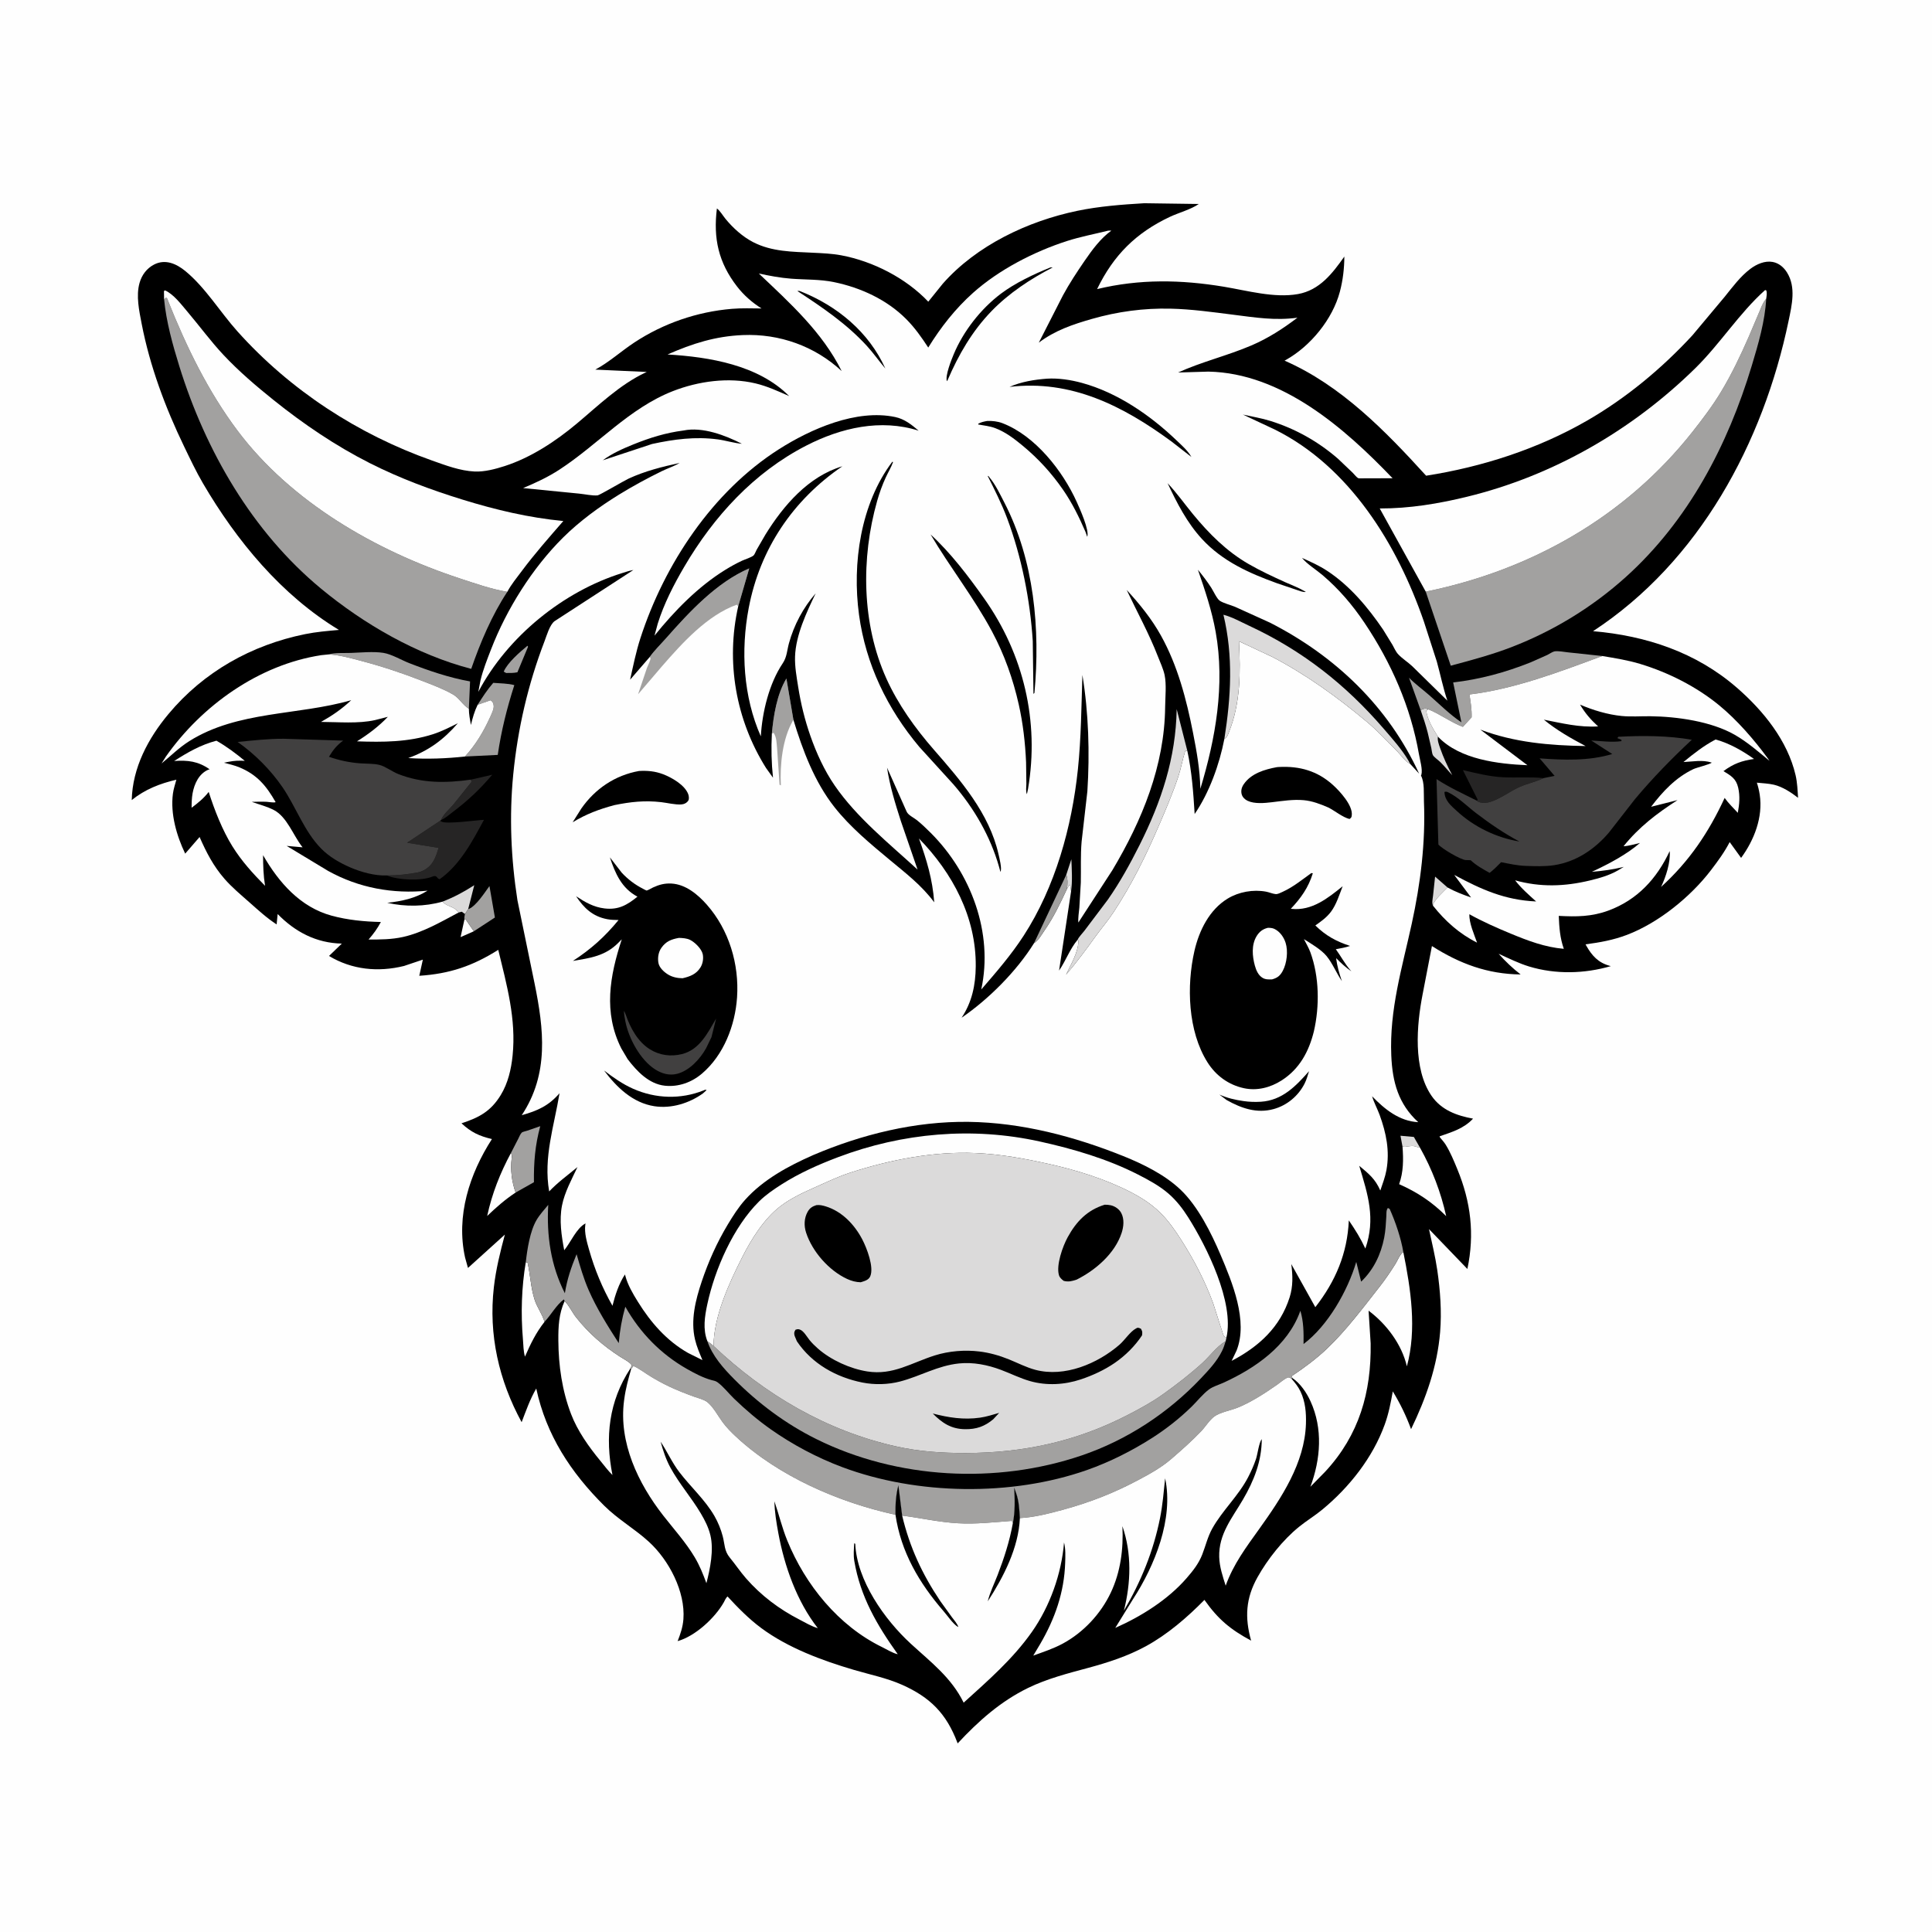
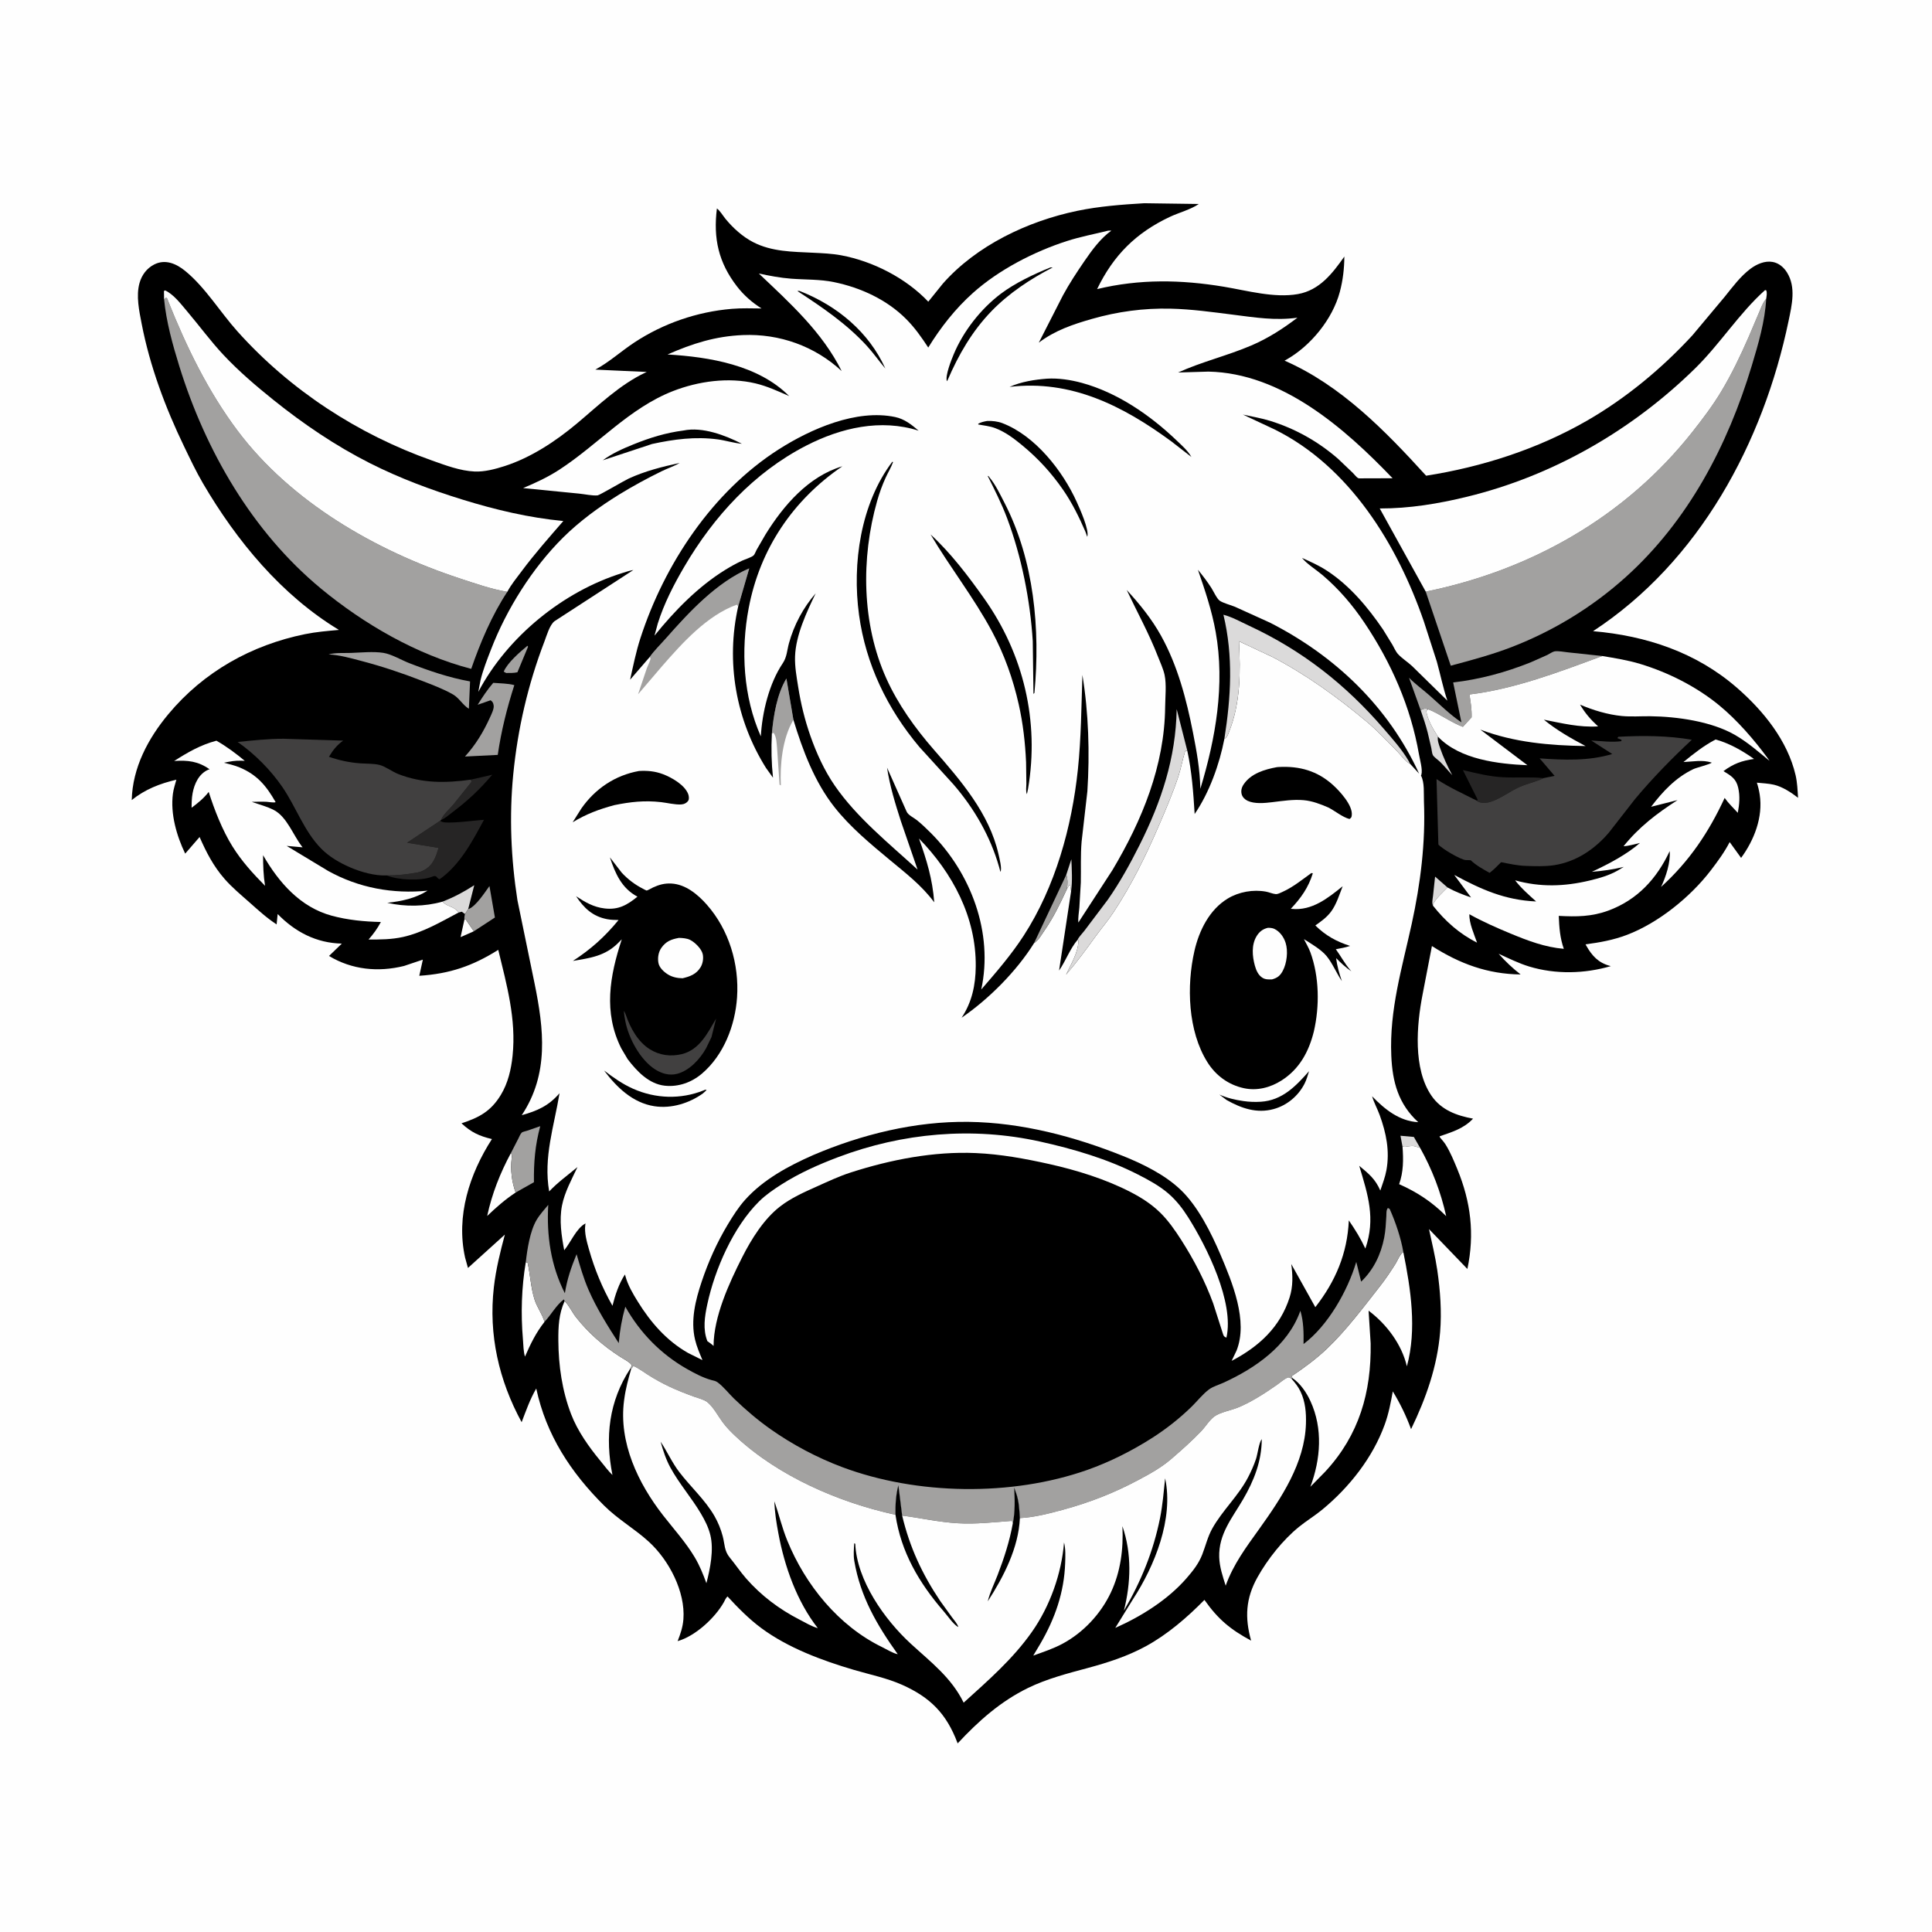
<svg xmlns="http://www.w3.org/2000/svg" version="1.1" style="display: block;" viewBox="0 0 2048 2048" width="1024" height="1024">
  <path transform="translate(0,0)" fill="rgb(254,254,254)" d="M -0 -0 L 2048 0 L 2048 2048 L -0 2048 L -0 -0 z" />
  <path transform="translate(0,0)" fill="rgb(0,0,0)" d="M 1212.92 215.429 L 1270.77 216.236 C 1262.45 222.044 1249.58 225.43 1240.28 229.799 C 1204.22 246.732 1180.35 270.535 1162.97 306.458 C 1207.99 295.591 1251.92 296.404 1297.43 303.956 C 1322.23 308.071 1350.82 316.192 1375.84 311.734 C 1398.78 307.648 1412.44 289.893 1425.06 271.951 C 1424.99 284.662 1423.54 297.108 1420.27 309.396 C 1412.58 338.337 1389.32 366.82 1363.23 381.455 L 1361.7 382.305 C 1421.42 408.357 1468.65 456.899 1511.74 504.273 C 1571.12 494.985 1629.97 476.025 1682.19 445.98 C 1723.68 422.105 1761.63 390.601 1794.03 355.452 L 1828.27 314.56 C 1836.57 304.246 1844.85 292.973 1855.5 284.968 C 1862.03 280.061 1870.75 276.145 1879.09 277.677 C 1885.65 278.883 1890.8 283.251 1894.28 288.818 C 1904.04 304.432 1899.47 323.331 1895.97 340.145 C 1869.05 469.49 1801.24 595.379 1688.71 669.075 C 1744.89 673.885 1797.93 691.43 1841.15 728.988 C 1869.1 753.275 1894.84 784.974 1903.39 821.69 C 1905.21 829.493 1905.49 837.719 1906.02 845.696 C 1898.78 840.086 1889.42 833.914 1880.38 831.836 C 1874.62 830.512 1868.23 830.264 1862.35 829.659 C 1863.71 833.789 1864.69 837.965 1865.36 842.263 C 1869.05 866.073 1859.51 890.507 1845.64 909.4 L 1833.53 892.642 C 1828.07 903.238 1820.86 913.045 1813.63 922.5 C 1792.03 950.751 1757.92 978.386 1724.6 991.016 C 1710.11 996.506 1696.02 999.028 1680.74 1001.04 L 1681.71 1002.8 C 1687.63 1013.21 1694.36 1020.51 1706.23 1023.77 L 1707.56 1024.12 C 1679.63 1032.29 1648.91 1033.03 1620.97 1024.54 C 1609.92 1021.19 1599.12 1015.79 1588.6 1011.03 C 1595.82 1019.18 1603.32 1026.29 1611.93 1032.97 C 1576.86 1032.58 1547.37 1021.6 1517.9 1002.85 L 1508.01 1054.12 C 1501.69 1086.5 1497.69 1132.82 1517.44 1161.55 C 1527.85 1176.71 1544.15 1182.62 1561.5 1185.81 C 1551.55 1196.44 1539.29 1199.9 1525.98 1204.59 C 1526.58 1206.11 1526.18 1205.41 1527.42 1206.89 C 1529.21 1209.02 1531.04 1211.09 1532.52 1213.47 C 1537.44 1221.4 1541.25 1230.68 1544.8 1239.3 C 1559.2 1274.2 1563.26 1308.19 1555.49 1345.16 L 1514.78 1302.88 C 1517.87 1317.37 1521.44 1331.82 1523.59 1346.5 C 1526.71 1367.84 1528.37 1390.43 1526.6 1411.97 C 1523.61 1448.42 1511.62 1482.27 1495.79 1514.97 C 1490.53 1500.64 1484.32 1487.98 1476.43 1474.92 C 1474.27 1486.88 1472.04 1498.54 1467.89 1510.01 C 1455.14 1545.26 1430.26 1576.68 1401.51 1600.37 C 1393.63 1606.86 1384.87 1612.13 1376.96 1618.55 C 1359.88 1632.4 1343.75 1652.75 1333.04 1671.87 C 1320.5 1694.26 1319.36 1714.67 1326.24 1739.15 C 1304.21 1727.27 1291.26 1716.53 1276.75 1695.96 C 1258.35 1714.64 1237.61 1732.59 1214.48 1745.17 C 1195.25 1755.63 1174.43 1762.38 1153.37 1768.06 C 1132.02 1773.82 1109.78 1779.52 1089.81 1789.28 C 1060.42 1803.64 1037.23 1824.38 1015.14 1848.08 L 1014.86 1847.31 C 1003.24 1816.56 986.208 1799.35 956.348 1786 C 940.048 1778.74 922.267 1775.18 905.219 1770.16 C 871.369 1760.18 835.359 1746.88 806.851 1725.74 C 793.874 1716.11 782.109 1704.17 771.191 1692.29 C 769.361 1693.88 768.407 1696.5 767.215 1698.6 C 757.853 1715.1 737.069 1734.39 718.314 1739.66 C 721.33 1732.06 723.814 1724.68 724.435 1716.47 C 726.649 1687.18 709.124 1653.86 687.982 1634.48 C 672.93 1620.68 655.2 1610.71 640.487 1596.1 C 605.072 1560.94 578.97 1521.1 568.447 1471.89 C 561.773 1483.37 557.699 1495.25 552.952 1507.57 C 528.797 1463.22 517.763 1414.81 523.515 1364.52 C 525.68 1345.58 530.252 1327.08 535.176 1308.71 L 496.068 1344.08 L 492.995 1333.01 C 483.262 1288.85 497.671 1244.48 521.464 1207.44 C 508.054 1204.29 499.336 1200.21 489.211 1190.76 C 507.802 1184.69 520.297 1178.06 530.83 1160.77 C 538.523 1148.14 541.873 1133.54 543.37 1119 C 547.357 1080.28 537.173 1044.04 528.177 1006.87 C 501.016 1024 476.72 1032.27 444.455 1034.37 L 448.247 1017.25 L 428.294 1023.96 C 400.889 1030.71 373.084 1028.03 348.766 1013.36 L 362.349 1000.26 C 335.289 999.657 312.941 987.946 294.327 968.927 L 293.226 979.909 C 282.848 973.171 273.8 964.867 264.568 956.681 C 255.406 948.557 245.953 940.77 237.899 931.5 C 226.158 917.987 218.688 903.5 211.569 887.258 L 196.311 904.891 C 187.202 885.917 180.474 862.655 183.303 841.345 C 183.96 836.395 185.64 831.299 186.972 826.481 C 169.573 830.619 153.688 836.741 139.651 848.098 C 140.478 813.808 156.961 782.841 178.501 756.988 C 215.828 712.188 266.494 683.767 323.435 672.207 C 335.25 669.809 347.293 668.815 359.284 667.743 C 298.325 630.883 250.893 573.428 215.201 512.443 C 207.752 499.715 201.502 486.396 195.092 473.131 C 175.235 432.04 158.832 388.022 150.161 343.162 C 147.52 329.5 144.065 313.662 147.902 300 C 150.271 291.564 155.505 284.449 163.381 280.402 C 175.19 274.334 186.941 279.516 196.457 287.316 C 217.727 304.751 233.301 330.746 251.703 351.28 C 307.513 413.558 379.27 460.328 457.97 488.177 C 472.491 493.315 487.677 499.122 503.202 499.832 C 513.478 500.302 525.2 497.217 534.969 494.058 C 562.838 485.048 589.048 467.757 611.423 449.033 C 634.119 430.04 657.15 407.564 684.211 394.93 L 685.595 394.292 L 631.033 391.809 C 645.701 383.985 658.378 372.334 672.285 363.153 C 703.171 342.762 738.882 330.501 775.77 327.382 C 786.188 326.501 796.856 326.901 807.307 326.987 C 797.41 320.842 788.44 312.93 781.312 303.713 C 761.618 278.244 755.99 252.741 759.95 220.964 C 763.334 223.485 766.339 228.668 769.118 232.063 C 776.975 241.662 787.197 250.921 798.301 256.649 C 818.286 266.958 840.116 266.827 861.994 267.921 C 871.901 268.417 881.921 268.804 891.689 270.634 C 925.495 276.967 960.322 294.807 984.017 319.806 L 999.443 300.676 C 1035.25 260.063 1089.63 234.383 1141.93 223.5 C 1165.24 218.65 1189.2 216.859 1212.92 215.429 z" />
  <path transform="translate(0,0)" fill="rgb(254,254,254)" d="M 492.278 974.914 L 493.553 974.5 L 502.291 987.191 L 488.225 993.385 L 492.278 974.914 z" />
  <path transform="translate(0,0)" fill="rgb(219,218,218)" d="M 1486.73 1215.57 L 1484.56 1203.93 L 1498.73 1205.19 L 1505.35 1216.75 L 1501.35 1215.63 C 1498.72 1214.73 1497.4 1214.66 1494.65 1214.99 L 1491.5 1215.32 C 1488.91 1214.9 1489.34 1214.8 1486.73 1215.57 z" />
  <path transform="translate(0,0)" fill="rgb(219,218,218)" d="M 1518.96 959.977 C 1517.69 956.843 1518.68 952.924 1519.07 949.581 L 1521.26 929.246 L 1534.43 940.759 C 1530.61 944.806 1519.48 954.439 1518.96 959.977 z" />
  <path transform="translate(0,0)" fill="rgb(162,161,160)" d="M 559.149 684.5 L 559.736 685.625 L 548.472 712.647 C 544.485 713.524 540.554 713.409 536.5 713.398 L 533.972 711.967 C 537.954 702.419 551.118 691.191 559.149 684.5 z" />
  <path transform="translate(0,0)" fill="rgb(219,218,218)" d="M 469.022 955.791 C 481.383 951.003 491.61 945.506 502.739 938.341 L 496.302 963.677 L 493.154 968.549 L 492.872 968.694 C 491.829 968.373 492.494 968.634 490.941 967.49 L 489.55 966.453 L 486.114 967.308 L 485.35 966.413 C 480.917 960.51 474.024 961.274 469.022 955.791 z" />
  <path transform="translate(0,0)" fill="rgb(219,218,218)" d="M 1506.02 752.932 C 1506.63 752.495 1507.09 752.116 1507.83 751.843 C 1510.59 750.825 1511.39 750.878 1513.97 751.869 L 1511.85 753.529 C 1513.22 762.968 1519.09 772.819 1524.26 780.813 C 1523.57 784.797 1525.2 788.975 1526.49 792.727 C 1530.01 802.889 1534.4 812.282 1539.45 821.761 C 1535.18 817.13 1531.21 812.158 1526.71 807.749 C 1524.76 805.835 1520.14 802.633 1518.89 800.428 C 1517.99 798.839 1517.67 794.86 1517.25 792.981 L 1513.39 776.439 C 1511.37 768.464 1508.7 760.703 1506.02 752.932 z" />
  <path transform="translate(0,0)" fill="rgb(38,37,37)" d="M 499.223 826.434 L 521.806 821.254 C 508.675 836.739 496.111 848.582 479.914 860.778 C 475.915 863.789 472.208 867.311 467.54 869.231 C 470.043 863.101 476.384 857.777 480.709 852.715 L 499.8 828.853 L 499.223 826.434 z" />
  <path transform="translate(0,0)" fill="rgb(254,254,254)" d="M 541.629 1222.19 C 542.789 1224.39 542.65 1225.48 542.382 1227.83 C 540.955 1240.3 542.45 1252.35 546.56 1264.16 C 535.378 1271.56 526.113 1279.75 516.431 1288.96 C 521.565 1265.23 530.146 1243.56 541.629 1222.19 z" />
  <path transform="translate(0,0)" fill="rgb(162,161,160)" d="M 496.302 963.677 L 497.35 963.343 C 505.043 959.851 513.745 946.25 518.839 939.264 L 524.622 972.616 L 502.291 987.191 L 493.553 974.5 L 492.278 974.914 C 492.075 972.717 492.498 970.849 492.872 968.694 L 493.154 968.549 L 496.302 963.677 z" />
  <path transform="translate(0,0)" fill="rgb(254,254,254)" d="M 557.355 1337.95 L 559.292 1338.52 C 562.263 1351.68 562.568 1364.84 566.745 1377.82 C 569.39 1386.05 574.929 1393.1 577.205 1401.21 C 568.044 1412.86 562.371 1424.64 556.49 1438.09 C 554.78 1432.48 554.825 1425.56 554.322 1419.64 C 552.017 1392.53 552.835 1364.78 557.355 1337.95 z" />
  <path transform="translate(0,0)" fill="rgb(38,37,37)" d="M 1565.67 848.81 L 1566.34 847.565 L 1550.75 816.334 C 1564.79 819.618 1578.8 823.176 1593.27 823.92 C 1607.44 824.649 1622.19 823.367 1636.18 824.833 C 1628.14 828.89 1619.09 830.505 1610.86 834.189 C 1600.28 838.929 1590.37 846.849 1579.34 850.177 C 1576.12 851.149 1571.98 851.43 1568.73 850.457 C 1567.56 850.106 1566.46 849.774 1565.67 848.81 z" />
  <path transform="translate(0,0)" fill="rgb(162,161,160)" d="M 541.629 1222.19 L 549.396 1207.1 C 550.314 1205.26 551.697 1201.79 553.212 1200.47 C 554.028 1199.76 557.671 1198.98 558.803 1198.6 L 572.693 1193.79 C 567.198 1214.01 565.724 1232.35 565.993 1253.2 L 546.56 1264.16 C 542.45 1252.35 540.955 1240.3 542.382 1227.83 C 542.65 1225.48 542.789 1224.39 541.629 1222.19 z" />
  <path transform="translate(0,0)" fill="rgb(254,254,254)" d="M 1486.73 1215.57 C 1489.34 1214.8 1488.91 1214.9 1491.5 1215.32 L 1494.65 1214.99 C 1497.4 1214.66 1498.72 1214.73 1501.35 1215.63 L 1505.35 1216.75 C 1518.11 1239.55 1527.35 1263.64 1533.02 1289.17 C 1518.07 1274.18 1502.43 1263.82 1483.14 1255.27 C 1487.77 1242.28 1487.75 1229.17 1486.73 1215.57 z" />
  <path transform="translate(0,0)" fill="rgb(162,161,160)" d="M 506.317 747.094 C 511.445 739.007 516.552 731.069 522.87 723.847 C 530.006 724.447 538.355 724.363 545.207 726.267 C 537.357 750.756 531.344 774.74 527.631 800.22 L 492.876 801.953 C 504.189 789.589 512.609 775.569 519.5 760.305 C 520.957 757.076 523.783 751.506 523.319 748 C 522.951 745.229 522.26 743.765 520 742.304 L 506.317 747.094 z" />
  <path transform="translate(0,0)" fill="rgb(162,161,160)" d="M 348.279 693.716 C 355.38 691.692 364.615 692.38 372.013 692.124 C 382.699 691.754 395.691 690.418 406.249 692.041 C 415.054 693.395 425.438 699.69 433.843 702.957 C 454.543 711.004 476.364 718.456 498.29 722.322 L 497.02 751.328 C 490.44 747.291 486.804 739.964 480.232 736.173 C 470.068 730.31 458.067 725.883 447.137 721.621 C 426.208 713.461 404.838 706.348 383.11 700.642 C 371.558 697.608 360.083 694.302 348.279 693.716 z" />
  <path transform="translate(0,0)" fill="rgb(38,37,37)" d="M 466.576 870.041 L 468.005 870.911 C 473.485 873.935 504.668 869.42 513.021 869.053 C 500.928 891.543 487.428 917.079 466 932.033 C 462.591 931.003 463.465 927.7 459.138 928.92 L 458.169 929.34 C 445.834 934.073 422.08 933.023 410.014 928.009 C 421.132 928.015 432.149 926.891 443.065 924.767 C 445.323 924.308 447.135 923.641 449.186 922.563 C 459.028 917.385 461.926 908.819 464.904 898.798 L 431.568 893.307 L 466.576 870.041 z" />
  <path transform="translate(0,0)" fill="rgb(162,161,160)" d="M 1506.02 752.932 L 1493.63 718.439 C 1500.22 725.164 1507.96 730.696 1515.02 736.908 C 1526.31 746.847 1536.65 757.19 1549.15 765.721 L 1540.42 723.431 C 1569.04 720.082 1595.66 712.83 1622.43 702.168 L 1640.19 694.279 C 1642.19 693.295 1645.67 690.904 1647.76 690.496 C 1651.57 689.754 1658.23 691.159 1662.27 691.534 L 1698.5 695.399 C 1653.35 712.091 1605.67 730.414 1557.68 736.169 C 1559 744.3 1560.21 752.104 1559.99 760.376 L 1550.72 770.513 C 1537.78 765.573 1526.59 756.942 1513.97 751.869 C 1511.39 750.878 1510.59 750.825 1507.83 751.843 C 1507.09 752.116 1506.63 752.495 1506.02 752.932 z" />
  <path transform="translate(0,0)" fill="rgb(254,254,254)" d="M 598.511 1379.16 C 603.375 1383.96 606.485 1391.1 610.813 1396.57 C 623.912 1413.12 639.44 1426.65 657.127 1438.06 C 659.638 1439.68 669.744 1445.09 669.792 1447.71 C 669.294 1448.57 668.362 1449.83 668.13 1450.77 C 645.404 1485.58 641.204 1523.37 649.237 1563.58 C 644.532 1559.04 640.458 1553.45 636.292 1548.4 C 624.156 1533.69 612.238 1516.9 605.367 1498.99 C 595.844 1474.16 592.029 1447.49 591.872 1420.96 C 591.784 1405.96 592.334 1393.05 598.511 1379.16 z" />
  <path transform="translate(0,0)" fill="rgb(254,254,254)" d="M 1369.86 1460.71 L 1369.51 1458.54 C 1382.35 1450 1395.43 1440.31 1406.62 1429.66 C 1427.03 1410.27 1445.29 1385.78 1462.69 1363.59 C 1468.67 1355.96 1474.14 1347.86 1479.3 1339.65 C 1481.29 1336.48 1484.44 1328.6 1487.6 1327.29 C 1495.47 1366.42 1502.07 1409.19 1491.35 1448.37 C 1485.95 1425.1 1469.76 1403.55 1450.76 1389.39 L 1452.95 1424.05 C 1453.74 1475.92 1440.73 1521.15 1404.94 1559.85 L 1389.06 1576.04 C 1399.97 1546.81 1402.48 1514.36 1389.19 1485.39 C 1384.96 1476.16 1378.42 1466.4 1369.86 1460.71 z" />
-   <path transform="translate(0,0)" fill="rgb(162,161,160)" d="M 749.822 1421.64 C 752.092 1423.27 754.409 1424.82 756.416 1426.78 C 810.994 1478.43 876.136 1516.78 949.882 1533.24 C 974.514 1538.74 998.636 1540.3 1023.8 1540.25 C 1084.9 1540.13 1140.95 1528.06 1195.41 1499.93 C 1208.33 1493.26 1220.98 1486.41 1232.83 1477.96 C 1247.04 1467.82 1261.33 1456.77 1274.27 1445.06 C 1282.2 1437.88 1289.4 1427.74 1298.46 1422.2 L 1299.26 1421.74 C 1298.2 1425.3 1297.07 1428.73 1295.42 1432.07 C 1289.92 1443.23 1281.42 1452.21 1272.95 1461.17 C 1238.2 1497.89 1194.57 1526.52 1146.63 1542.83 C 1056.1 1573.61 950.941 1567.99 865.247 1525.43 C 832.938 1509.39 803.683 1487.58 778.309 1462 C 766.81 1450.41 755.113 1437.31 749.822 1421.64 z" />
  <path transform="translate(0,0)" fill="rgb(254,254,254)" d="M 749.822 1421.64 C 744.895 1409.05 747.012 1395.49 749.759 1382.67 C 757.732 1345.47 777.316 1300.6 804.724 1273.5 C 811.743 1266.56 820.102 1260.88 828.392 1255.58 C 847.07 1243.63 867.802 1234.42 888.5 1226.61 C 956.741 1200.83 1030.8 1194.27 1102.21 1210.04 C 1137.81 1217.9 1174.03 1228.53 1206.54 1245.16 C 1217.62 1250.83 1229.26 1257.1 1238.7 1265.32 C 1247.07 1272.61 1253.64 1281.11 1259.55 1290.46 C 1279.05 1321.33 1308.61 1380.5 1300.06 1417.98 C 1297.69 1416.78 1297.39 1416.85 1296.49 1414.25 L 1286.04 1381.65 C 1277.35 1358.02 1265.86 1335.85 1252.34 1314.68 C 1245.83 1304.5 1238.51 1293.89 1229.85 1285.43 C 1220.58 1276.37 1209.97 1269.57 1198.52 1263.65 C 1171.97 1249.93 1141.15 1240.37 1112 1233.88 C 1086.34 1228.17 1060.63 1223.45 1034.31 1222.3 C 989.852 1220.34 944.054 1229.27 901.84 1242.87 C 889.295 1246.91 877.707 1252.43 865.713 1257.8 C 852.416 1263.74 838.677 1269.86 827.07 1278.8 C 809.753 1292.14 796.436 1313.59 786.705 1332.84 C 772.831 1360.29 756.538 1395.73 756.416 1426.78 C 754.409 1424.82 752.092 1423.27 749.822 1421.64 z" />
  <path transform="translate(0,0)" fill="rgb(254,254,254)" d="M 486.114 967.308 C 467.506 977.214 447.991 988.594 427.237 993.222 C 415.167 995.913 402.964 995.977 390.674 995.943 C 395.946 989.987 399.961 984.367 403.75 977.365 C 386.304 976.959 368.651 975.289 351.76 970.723 C 318.38 961.7 295.525 935.484 278.862 906.536 C 278.898 917.539 279.206 928.106 280.971 938.995 C 267.95 925.825 256.164 912.881 246.311 897.068 C 235.79 880.182 227.277 858.521 221.234 839.465 C 216.181 846.083 209.746 851.286 203.121 856.239 C 203.109 851.194 203.235 845.922 204.151 840.942 C 205.984 830.978 210.743 820.301 220.763 815.912 L 222.222 815.5 C 210.011 806.895 199.086 805.698 184.596 806.688 C 199.227 797.376 212.509 789.668 229.417 785.171 C 239.965 791.148 250.185 798.786 259.486 806.508 L 256 806.379 C 249.427 806.12 243.86 807.145 237.464 808.516 C 242.93 810.021 248.737 811.313 253.958 813.495 C 272.609 821.287 282.403 833.153 292.195 850.313 C 290.237 851.145 285.012 850.062 282.687 849.941 C 277.432 849.666 272.105 849.887 266.845 849.997 C 274.812 852.894 282.981 854.795 290.549 858.798 C 304.073 865.951 310.811 885.261 319.897 897.078 L 320.764 898.192 L 303.88 896.69 L 347.917 923.267 C 380.38 941.262 416.531 947.822 453.26 944.146 C 439.909 952.389 425.833 955.335 410.505 957.013 C 429.584 961.343 450.231 961.108 469.022 955.791 C 474.024 961.274 480.917 960.51 485.35 966.413 L 486.114 967.308 z" />
-   <path transform="translate(0,0)" fill="rgb(254,254,254)" d="M 348.279 693.716 C 360.083 694.302 371.558 697.608 383.11 700.642 C 404.838 706.348 426.208 713.461 447.137 721.621 C 458.067 725.883 470.068 730.31 480.232 736.173 C 486.804 739.964 490.44 747.291 497.02 751.328 C 497.058 757.143 498.198 762.811 499.159 768.531 C 501.133 760.704 502.776 754.386 506.317 747.094 L 520 742.304 C 522.26 743.765 522.951 745.229 523.319 748 C 523.783 751.506 520.957 757.076 519.5 760.305 C 512.609 775.569 504.189 789.589 492.876 801.953 C 472.75 804.085 452.941 804.88 432.734 803.583 C 454.406 795.793 470.266 784.068 485.327 766.672 C 476.743 770.953 468.192 775.336 459.035 778.281 C 432.657 786.764 405.814 786.825 378.43 785.845 C 390.296 778.451 401.5 770.019 411.131 759.865 L 397.5 763.336 C 379.776 767.336 358.559 765.326 340.307 765.261 C 352.282 758.51 362.244 751.692 372.328 742.222 C 315.998 758.538 252.044 753.306 200.691 785.615 C 189.81 792.461 181.148 801.221 171.264 809.288 L 175.847 802 C 213.902 747.904 274.355 704.647 340.5 694.51 L 348.279 693.716 z" />
  <path transform="translate(0,0)" fill="rgb(254,254,254)" d="M 1698.5 695.399 C 1711.89 697.65 1725.48 699.79 1738.49 703.73 C 1768.45 712.801 1798.28 727.83 1822.5 747.74 C 1841.43 763.306 1859.4 784.036 1873.87 803.784 L 1875.74 806.521 C 1863.83 796.716 1852.14 786.473 1838.69 778.807 C 1813.87 764.666 1777.76 759.6 1749.5 759.244 C 1739.49 759.118 1729.07 759.957 1719.12 758.988 C 1704.31 757.544 1688.56 752.801 1674.92 746.917 C 1680.38 756.148 1686.17 762.798 1694.05 770.02 C 1674.21 771.259 1655.79 766.668 1636.55 762.878 C 1650.03 773.967 1665.38 782.726 1680.8 790.858 C 1642.52 790.205 1605.42 787.097 1569.22 773.425 L 1619.15 811.16 C 1587.97 809.837 1547.84 805.086 1524.87 781.487 L 1524.26 780.813 C 1519.09 772.819 1513.22 762.968 1511.85 753.529 L 1513.97 751.869 C 1526.59 756.942 1537.78 765.573 1550.72 770.513 L 1559.99 760.376 C 1560.21 752.104 1559 744.3 1557.68 736.169 C 1605.67 730.414 1653.35 712.091 1698.5 695.399 z" />
  <path transform="translate(0,0)" fill="rgb(254,254,254)" d="M 1534.43 940.759 C 1542.54 945.247 1550.67 948.312 1559.39 951.366 L 1541.54 927.437 C 1570.42 942.968 1595.23 954.118 1628.35 955.588 C 1620.5 948.475 1612.56 941.626 1606.09 933.186 C 1632.73 940.614 1658.35 939.804 1685.17 933.372 C 1695.47 930.903 1705.67 928.014 1714.92 922.758 L 1721.24 918.94 C 1709.74 921.71 1699.17 923.218 1687.4 924.169 L 1688.53 923.648 C 1705.53 915.692 1724.29 905.82 1738.46 893.561 C 1732.97 894.763 1726.58 896.812 1721.02 897.044 C 1737.57 876.539 1756.25 862.34 1778.26 848.139 L 1750.23 855.22 C 1762.54 838.987 1776.32 824.226 1795.04 815.294 C 1798.53 813.628 1813.01 810.18 1814.5 808.388 C 1804.69 805.177 1794.54 807.344 1784.53 807.799 C 1795.25 798.96 1806.23 790.341 1818.59 783.894 C 1833.46 787.989 1846.86 795.711 1859.36 804.539 C 1846.34 806.375 1837.6 809.56 1826.94 817.422 C 1834.85 822.26 1840.34 825.318 1842.54 834.936 C 1844.66 844.172 1843.81 852.459 1842.15 861.629 C 1837.57 856.56 1832.09 851.409 1828.2 845.829 C 1811.33 882.323 1790.71 913.034 1760.78 940.207 C 1765.87 929.622 1770.96 914.139 1769.95 902.185 C 1756.31 931.425 1735.68 953.877 1705.09 965.197 C 1687.23 971.81 1671.09 971.864 1652.35 970.872 C 1652.85 983.143 1653.6 994.087 1657.71 1005.8 C 1637.71 1004.09 1619.74 997.255 1601.3 989.622 C 1586.33 983.422 1571.8 977.007 1557.61 969.135 C 1557.24 978.516 1562.64 990.387 1565.73 999.228 C 1546.99 989.851 1531.95 976.414 1518.96 959.977 C 1519.48 954.439 1530.61 944.806 1534.43 940.759 z" />
  <path transform="translate(0,0)" fill="rgb(65,64,64)" d="M 410.014 928.009 C 397.491 928.514 382.883 924.51 371.469 919.571 C 360.122 914.661 349.255 908.459 340.498 899.595 C 322.428 881.304 313.802 855.453 299.429 834.438 C 286.966 816.216 269.983 799.204 251.921 786.519 C 268.144 784.872 284.335 783.077 300.677 783.109 L 363.747 785.085 C 357.036 789.982 352.904 795.223 348.721 802.224 C 359.372 805.977 370.556 808.356 381.818 809.166 C 388.315 809.632 395.857 809.312 402.14 810.812 C 408.219 812.263 415.787 817.997 422.09 820.482 C 447.49 830.495 472.622 830.172 499.223 826.434 L 499.8 828.853 L 480.709 852.715 C 476.384 857.777 470.043 863.101 467.54 869.231 L 466.576 870.041 L 431.568 893.307 L 464.904 898.798 C 461.926 908.819 459.028 917.385 449.186 922.563 C 447.135 923.641 445.323 924.308 443.065 924.767 C 432.149 926.891 421.132 928.015 410.014 928.009 z" />
  <path transform="translate(0,0)" fill="rgb(65,64,64)" d="M 1636.18 824.833 L 1647.93 822.463 L 1632.08 803.898 C 1657.71 805.735 1684.18 806.787 1709.05 799.294 L 1686.78 784.967 C 1697.04 785.484 1708.59 787.107 1718.75 785.653 L 1718.83 784.267 L 1714.5 782.424 L 1715.5 781.026 C 1741.01 779.634 1768.24 779.753 1793.4 784.166 C 1772.18 803.939 1751.95 824.663 1733.31 846.907 L 1705.51 882.562 C 1690.43 900.32 1670.69 913.551 1647.41 917.135 C 1637.64 918.638 1627.02 918.232 1617.16 917.884 C 1608.48 917.577 1599.75 915.611 1591.24 913.978 C 1587.3 917.909 1583.48 921.914 1579.04 925.284 C 1572.07 921.351 1564.84 917.435 1559 911.888 C 1557.25 911.723 1555.64 911.768 1553.92 911.724 C 1548.6 911.59 1528.16 899.42 1524.75 895.209 L 1522.77 825.849 C 1536.46 834.89 1551.07 841.427 1565.67 848.81 C 1566.46 849.774 1567.56 850.106 1568.73 850.457 C 1571.98 851.43 1576.12 851.149 1579.34 850.177 C 1590.37 846.849 1600.28 838.929 1610.86 834.189 C 1619.09 830.505 1628.14 828.89 1636.18 824.833 z" />
-   <path transform="translate(0,0)" fill="rgb(0,0,0)" d="M 1531.16 839.5 C 1532.81 839.105 1533.4 839.068 1535 839.831 C 1545.63 844.894 1555.39 854.814 1564.72 861.941 C 1579.06 872.888 1594.65 883.616 1610.63 892.013 C 1586.42 888.082 1562.62 876.589 1544.52 859.903 C 1538.1 853.989 1531.55 848.771 1531.16 839.5 z" />
  <path transform="translate(0,0)" fill="rgb(162,161,160)" d="M 1511.35 627.178 C 1623.1 604.366 1723.02 547.761 1794.07 457.784 C 1804.87 444.102 1815.5 430.054 1824.5 415.101 C 1835.72 396.454 1845.07 376.815 1853.78 356.889 L 1864.64 331.29 C 1866.49 326.999 1868.19 321.968 1871.01 318.234 L 1872.25 316.672 C 1870.99 340.533 1863.89 364.6 1857.03 387.385 C 1831.5 472.129 1789.65 552.019 1723.28 611.789 C 1687.95 643.608 1646.87 668.723 1602.5 685.883 C 1581.83 693.88 1559.3 699.945 1537.86 705.665 L 1511.35 627.178 z" />
  <path transform="translate(0,0)" fill="rgb(162,161,160)" d="M 173.945 317.254 L 176.054 315.505 C 177.701 316.349 177.637 317.625 178.286 319.25 C 197.594 367.559 220.441 414.726 251.788 456.513 C 308.418 532.002 398.083 583.659 486.375 612.812 C 503.028 618.311 520.427 624.45 537.746 627.377 C 521.368 652.227 509.224 680.973 499.511 709.022 C 441.839 694.04 385.655 661.521 340.131 623.834 C 267.356 563.586 217.86 477.767 190.091 388.226 C 183.032 365.464 176.216 341.016 173.945 317.254 z" />
  <path transform="translate(0,0)" fill="rgb(254,254,254)" d="M 173.945 317.254 L 173.803 308.5 L 175 307.829 C 184.173 312.101 191.635 322.107 198.076 329.689 C 211.201 345.14 223.209 361.679 237.104 376.45 C 253.406 393.781 271.325 409.082 289.861 423.954 C 321.654 449.46 355.574 472.499 392 490.938 C 423.549 506.908 456.814 519.278 490.574 529.692 C 525.76 540.546 560.391 548.752 597.154 552.315 C 582.101 569.615 566.856 586.888 553.135 605.28 C 547.886 612.316 541.85 619.635 537.746 627.377 C 520.427 624.45 503.028 618.311 486.375 612.812 C 398.083 583.659 308.418 532.002 251.788 456.513 C 220.441 414.726 197.594 367.559 178.286 319.25 C 177.637 317.625 177.701 316.349 176.054 315.505 L 173.945 317.254 z" />
  <path transform="translate(0,0)" fill="rgb(254,254,254)" d="M 1511.35 627.178 L 1462.58 539 C 1494.15 539.047 1524.57 534.01 1555.18 526.553 C 1646.38 504.335 1730.08 456.099 1797.05 390.355 C 1823.46 364.42 1843.54 332.15 1871.05 307.5 L 1872.25 307.742 C 1873.43 310.534 1872.6 313.747 1872.25 316.672 L 1871.01 318.234 C 1868.19 321.968 1866.49 326.999 1864.64 331.29 L 1853.78 356.889 C 1845.07 376.815 1835.72 396.454 1824.5 415.101 C 1815.5 430.054 1804.87 444.102 1794.07 457.784 C 1723.02 547.761 1623.1 604.366 1511.35 627.178 z" />
  <path transform="translate(0,0)" fill="rgb(162,161,160)" d="M 557.355 1337.95 C 558.907 1324.27 561.79 1305.12 568.77 1293.24 C 572.098 1287.57 576.982 1282.27 581.164 1277.2 C 579.299 1309.57 583.865 1341.67 598.778 1370.9 C 601.175 1355.89 605.459 1343.51 611.211 1329.5 C 614.964 1342.47 618.525 1355.01 623.938 1367.43 C 632.462 1386.99 644.328 1405.83 655.882 1423.76 C 657.02 1410.33 659.193 1398.13 662.854 1385.16 C 678.569 1412.95 700.532 1435.46 728.343 1451.23 C 736.313 1455.75 745.126 1460.42 754 1462.87 C 756.351 1463.52 758.449 1463.73 760.5 1465.2 C 766.881 1469.78 772.546 1477.25 778.273 1482.76 C 790.482 1494.5 803.219 1505.39 817.074 1515.15 C 840.218 1531.45 866.201 1545.23 892.73 1555.18 C 972.04 1584.92 1072.3 1586.39 1152.24 1558.3 C 1176.36 1549.82 1200.18 1537.8 1221.7 1524.02 C 1236.57 1514.49 1250.49 1503.48 1263.14 1491.16 C 1269.1 1485.35 1275.03 1477.69 1281.67 1472.8 C 1285.95 1469.66 1292.38 1467.83 1297.23 1465.61 C 1330.88 1450.16 1364.77 1426.73 1378.04 1390.57 L 1378.45 1389.43 C 1381.95 1401.34 1381.96 1412.47 1381.81 1424.74 C 1407.64 1405.32 1428.58 1368.4 1437.7 1337.67 L 1442.87 1358.6 C 1456.09 1345.95 1463.81 1329.8 1467.3 1312 C 1468.78 1304.44 1469.12 1296.89 1469.57 1289.21 C 1469.76 1286.2 1469.29 1282.85 1471.22 1280.5 L 1473.09 1281.5 C 1479.28 1295.24 1485.06 1312.37 1487.6 1327.29 C 1484.44 1328.6 1481.29 1336.48 1479.3 1339.65 C 1474.14 1347.86 1468.67 1355.96 1462.69 1363.59 C 1445.29 1385.78 1427.03 1410.27 1406.62 1429.66 C 1395.43 1440.31 1382.35 1450 1369.51 1458.54 L 1369.86 1460.71 L 1368.98 1461.39 C 1367.6 1460.76 1366.52 1459.75 1365.02 1460.31 C 1361.26 1461.73 1357.23 1465.47 1353.87 1467.81 C 1346.48 1472.97 1339.01 1478 1331.22 1482.52 C 1324.91 1486.18 1318.41 1489.62 1311.62 1492.3 C 1304.51 1495.12 1293.29 1497.12 1287.27 1501.5 C 1282.18 1505.2 1277.7 1512.56 1273.24 1517.23 C 1263.36 1527.58 1252.33 1537.31 1241.5 1546.64 C 1230.97 1555.72 1218.76 1562.46 1206.53 1568.95 C 1180.37 1582.84 1155 1592.74 1126.41 1600.52 C 1112.11 1604.41 1095.89 1608.53 1081.11 1609.25 C 1080.58 1600.56 1080.16 1591.26 1077.23 1583 L 1075.08 1576.96 C 1075.75 1589.27 1076.15 1602.65 1073.64 1614.78 C 1073.09 1612.96 1073.47 1613.82 1072.5 1612.2 C 1053.3 1613.63 1034.42 1615.85 1015.13 1614.7 C 995.261 1613.52 975.979 1609.16 956.318 1606.59 L 952.312 1574.45 C 949.603 1585.01 949.092 1594.83 949.242 1605.71 C 889.387 1592.72 825.291 1564.96 780.126 1522.86 C 775.141 1518.21 770.286 1513.33 766.214 1507.85 C 761.258 1501.18 756.067 1491.19 749.612 1486.17 C 746.15 1483.49 739.571 1481.93 735.436 1480.42 C 726.623 1477.19 717.939 1473.84 709.452 1469.82 C 701.71 1466.15 694.141 1461.95 686.9 1457.37 C 681.91 1454.22 676.887 1450.38 671.5 1447.99 L 669.016 1451.32 L 668.13 1450.77 C 668.362 1449.83 669.294 1448.57 669.792 1447.71 C 669.744 1445.09 659.638 1439.68 657.127 1438.06 C 639.44 1426.65 623.912 1413.12 610.813 1396.57 C 606.485 1391.1 603.375 1383.96 598.511 1379.16 L 597.678 1377.42 C 589.535 1383.57 584.193 1393.78 577.205 1401.21 C 574.929 1393.1 569.39 1386.05 566.745 1377.82 C 562.568 1364.84 562.263 1351.68 559.292 1338.52 L 557.355 1337.95 z" />
  <path transform="translate(0,0)" fill="rgb(254,254,254)" d="M 669.016 1451.32 L 671.5 1447.99 C 676.887 1450.38 681.91 1454.22 686.9 1457.37 C 694.141 1461.95 701.71 1466.15 709.452 1469.82 C 717.939 1473.84 726.623 1477.19 735.436 1480.42 C 739.571 1481.93 746.15 1483.49 749.612 1486.17 C 756.067 1491.19 761.258 1501.18 766.214 1507.85 C 770.286 1513.33 775.141 1518.21 780.126 1522.86 C 825.291 1564.96 889.387 1592.72 949.242 1605.71 C 949.092 1594.83 949.603 1585.01 952.312 1574.45 L 956.318 1606.59 C 975.979 1609.16 995.261 1613.52 1015.13 1614.7 C 1034.42 1615.85 1053.3 1613.63 1072.5 1612.2 C 1073.47 1613.82 1073.09 1612.96 1073.64 1614.78 C 1076.15 1602.65 1075.75 1589.27 1075.08 1576.96 L 1077.23 1583 C 1080.16 1591.26 1080.58 1600.56 1081.11 1609.25 C 1095.89 1608.53 1112.11 1604.41 1126.41 1600.52 C 1155 1592.74 1180.37 1582.84 1206.53 1568.95 C 1218.76 1562.46 1230.97 1555.72 1241.5 1546.64 C 1252.33 1537.31 1263.36 1527.58 1273.24 1517.23 C 1277.7 1512.56 1282.18 1505.2 1287.27 1501.5 C 1293.29 1497.12 1304.51 1495.12 1311.62 1492.3 C 1318.41 1489.62 1324.91 1486.18 1331.22 1482.52 C 1339.01 1478 1346.48 1472.97 1353.87 1467.81 C 1357.23 1465.47 1361.26 1461.73 1365.02 1460.31 C 1366.52 1459.75 1367.6 1460.76 1368.98 1461.39 C 1372.79 1465.77 1376.17 1469.89 1378.67 1475.2 C 1383.75 1485.95 1384.73 1497.68 1384.35 1509.42 C 1382.99 1551.04 1358.3 1587.94 1334.87 1620.7 C 1321 1640.09 1307.39 1658.16 1299.27 1680.89 C 1296.12 1670.9 1292.72 1661.08 1292.42 1650.5 C 1291.73 1626.1 1306.12 1609.26 1317.66 1589.48 C 1329.28 1569.58 1337.48 1548.81 1337.52 1525.5 C 1334.45 1529.41 1333.17 1541.41 1331.36 1546.74 C 1329.11 1553.34 1326.28 1559.75 1323.06 1565.92 C 1312.67 1585.86 1295.88 1600.94 1285.04 1620.33 C 1280.19 1629.01 1278.01 1638.67 1274.42 1647.87 C 1270.62 1657.57 1264.61 1665.11 1257.85 1672.91 C 1238.08 1695.72 1209.7 1713.52 1182.23 1725.65 L 1201.01 1695.22 C 1224.05 1659.74 1244.23 1610.07 1235.09 1567.06 C 1233.59 1581.23 1232.5 1595.17 1229.7 1609.17 C 1222.63 1644.47 1209.53 1676.49 1191.38 1707.4 C 1198.8 1677.95 1199.87 1646.79 1189.8 1617.82 C 1191 1641.96 1187.9 1666.26 1177.5 1688.24 C 1166.84 1710.78 1148.5 1730.48 1126.49 1742.34 C 1116.69 1747.62 1105.76 1751.23 1095.3 1755 L 1102.59 1742.8 C 1118.3 1715.91 1128.12 1687.96 1129.13 1656.64 C 1129.35 1649.74 1129.68 1641.79 1127.92 1635.08 C 1125.31 1668.21 1112.9 1702.87 1093.77 1730.02 C 1073.56 1758.72 1047.33 1781.51 1021.52 1804.89 C 1008.46 1778.27 986.759 1761.97 965.443 1742.38 C 937.694 1716.88 908.285 1675.36 906.611 1636.5 L 905.5 1635.93 C 905.168 1642.12 904.542 1648.49 905.58 1654.64 C 912.008 1692.64 929.647 1722.65 951.647 1753.53 C 946.508 1752.53 939.836 1748.32 935 1745.97 C 888.86 1723.46 853.763 1680.16 834.562 1633.11 C 828.964 1619.39 825.707 1605.34 820.922 1591.45 C 821.137 1602.96 823.006 1614.01 825.091 1625.3 C 831.56 1660.34 844.759 1697.71 866.913 1725.91 C 860.202 1724.03 853.628 1719.99 847.434 1716.81 C 825.984 1705.82 806.805 1691.36 790.892 1673.19 C 784.726 1666.15 779.574 1658.34 773.632 1651.15 C 767.625 1643.88 768.398 1637.15 766.12 1628.48 C 764.165 1621.05 761.168 1613.67 757.334 1607.02 C 747.384 1589.76 732.045 1576.15 720.023 1560.37 C 712.234 1550.15 707.314 1538.75 700.259 1528.21 C 702.879 1537.66 705.936 1547.05 710.641 1555.68 C 719.967 1572.8 732.992 1587.55 742.899 1604.3 C 747.237 1611.63 751.012 1619.05 753.032 1627.36 C 756.835 1643.01 752.797 1662.95 748.824 1678.26 C 745.287 1668.63 741.719 1659.65 736.462 1650.82 C 727.028 1634.98 714.361 1621 703.034 1606.5 C 676.372 1572.36 655.713 1529.12 661.522 1484.71 L 661.763 1483 C 663.204 1472.13 665.988 1461.84 669.016 1451.32 z" />
  <path transform="translate(0,0)" fill="rgb(0,0,0)" d="M 1073.64 1614.78 C 1076.15 1602.65 1075.75 1589.27 1075.08 1576.96 L 1077.23 1583 C 1080.16 1591.26 1080.58 1600.56 1081.11 1609.25 C 1079.75 1640.78 1063.86 1671.48 1047.06 1697.5 C 1049.35 1688 1053.99 1678.73 1057.51 1669.58 C 1064.37 1651.76 1070.26 1633.61 1073.64 1614.78 z" />
  <path transform="translate(0,0)" fill="rgb(0,0,0)" d="M 949.242 1605.71 C 949.092 1594.83 949.603 1585.01 952.312 1574.45 L 956.318 1606.59 C 964.285 1640.1 977.505 1668.58 996.741 1697.22 L 1009.07 1714.3 C 1011.45 1717.53 1014.58 1720.88 1015.91 1724.67 L 1014.5 1723.94 C 1009.66 1720.57 1004.33 1712.67 1000.34 1708.07 C 974.349 1678.08 955.06 1645.28 949.242 1605.71 z" />
-   <path transform="translate(0,0)" fill="rgb(219,218,218)" d="M 756.416 1426.78 C 756.538 1395.73 772.831 1360.29 786.705 1332.84 C 796.436 1313.59 809.753 1292.14 827.07 1278.8 C 838.677 1269.86 852.416 1263.74 865.713 1257.8 C 877.707 1252.43 889.295 1246.91 901.84 1242.87 C 944.054 1229.27 989.852 1220.34 1034.31 1222.3 C 1060.63 1223.45 1086.34 1228.17 1112 1233.88 C 1141.15 1240.37 1171.97 1249.93 1198.52 1263.65 C 1209.97 1269.57 1220.58 1276.37 1229.85 1285.43 C 1238.51 1293.89 1245.83 1304.5 1252.34 1314.68 C 1265.86 1335.85 1277.35 1358.02 1286.04 1381.65 L 1296.49 1414.25 C 1297.39 1416.85 1297.69 1416.78 1300.06 1417.98 L 1299.26 1421.74 L 1298.46 1422.2 C 1289.4 1427.74 1282.2 1437.88 1274.27 1445.06 C 1261.33 1456.77 1247.04 1467.82 1232.83 1477.96 C 1220.98 1486.41 1208.33 1493.26 1195.41 1499.93 C 1140.95 1528.06 1084.9 1540.13 1023.8 1540.25 C 998.636 1540.3 974.514 1538.74 949.882 1533.24 C 876.136 1516.78 810.994 1478.43 756.416 1426.78 z" />
  <path transform="translate(0,0)" fill="rgb(0,0,0)" d="M 988.76 1498.38 C 1005.62 1502.73 1021.36 1505.26 1038.86 1502.79 C 1045.7 1501.82 1052.53 1499.6 1059.16 1497.7 L 1052.9 1504.46 C 1043.69 1512.15 1034.92 1515.15 1023 1515 C 1008.25 1514.82 998.838 1508.52 988.76 1498.38 z" />
  <path transform="translate(0,0)" fill="rgb(0,0,0)" d="M 1171.02 1277.04 C 1173.19 1277.05 1175.37 1277.17 1177.5 1277.65 C 1182.02 1278.67 1186.43 1281.74 1188.6 1285.88 C 1191.97 1292.33 1191.14 1300.33 1188.95 1307 C 1181.74 1328.91 1161.29 1346.41 1141.26 1356.47 C 1136.36 1358.06 1132.55 1359.15 1127.5 1357.74 C 1125.39 1356.06 1123.3 1354.39 1122.52 1351.7 C 1119.41 1341.08 1126.52 1321.13 1131.76 1311.56 C 1140.98 1294.74 1152.53 1282.75 1171.02 1277.04 z" />
  <path transform="translate(0,0)" fill="rgb(0,0,0)" d="M 865.354 1277.5 C 868.788 1277.06 872.013 1277.81 875.305 1278.82 C 892.618 1284.13 905.837 1298.12 914.064 1313.85 C 918.867 1323.03 926.657 1343.26 922.501 1352.93 C 920.742 1357.03 916.206 1358.03 912.375 1359.26 C 907.25 1359.12 902.556 1357.87 897.909 1355.71 C 878.669 1346.79 861.132 1326.85 854.519 1306.73 C 852.128 1299.46 852.326 1291.32 856.135 1284.56 C 858.353 1280.62 861.135 1278.83 865.354 1277.5 z" />
  <path transform="translate(0,0)" fill="rgb(0,0,0)" d="M 1205.68 1407.5 C 1207.25 1407.44 1208.01 1407.89 1209.42 1408.5 C 1211.12 1411.61 1211.01 1411.94 1210.63 1415.5 C 1203.15 1426.91 1192.74 1437.17 1181.5 1444.87 C 1170.69 1452.27 1158.24 1458.02 1145.83 1462.17 C 1128.52 1467.97 1109.51 1469.05 1091.89 1464.03 C 1081.32 1461.03 1071.25 1455.92 1060.95 1452.07 C 1046.94 1446.83 1031.68 1443.77 1016.69 1445.3 C 993.908 1447.62 975.839 1458.73 954.238 1464.41 C 941.526 1467.76 927.135 1468.11 914.266 1465.56 C 886.42 1460.04 860.751 1445.67 844.729 1421.81 L 842.307 1416 C 841.575 1413.27 841.791 1411.75 843.357 1409.5 C 845.281 1409.03 845.589 1408.73 847.574 1409.29 C 851.811 1410.47 855.346 1417.06 858.115 1420.48 C 860.741 1423.72 863.856 1426.74 866.985 1429.5 C 880.847 1441.71 901.248 1450.96 919.423 1453.8 C 946.685 1458.06 966.016 1444.66 990.967 1436.8 C 1005.78 1432.13 1022.7 1430.76 1038.09 1432.62 C 1048.9 1433.92 1059.42 1436.91 1069.5 1440.99 C 1078.72 1444.72 1087.91 1449.52 1097.53 1452.07 C 1128.49 1460.29 1163.42 1445.6 1186.71 1425.43 C 1192.3 1420.59 1197.94 1411.6 1204.16 1408.27 L 1205.68 1407.5 z" />
  <path transform="translate(0,0)" fill="rgb(254,254,254)" d="M 1174.72 244.5 C 1175.85 244.396 1176.94 244.46 1178.07 244.5 C 1166.61 252.65 1157.52 265.178 1149.63 276.652 C 1141.58 288.368 1133.48 300.69 1126.71 313.205 L 1101.19 363.205 C 1118.33 350.279 1137.05 343.921 1157.49 338.068 C 1184.78 330.255 1212.38 326.543 1240.79 327.191 C 1263.03 327.698 1285.38 330.84 1307.44 333.631 C 1330.6 336.561 1351.9 340.031 1375.35 336.764 C 1359.87 348.494 1344.52 358.475 1326.56 366.172 C 1301.21 377.039 1274.01 383.426 1248.84 394.871 L 1280.96 393.918 C 1358.71 395.478 1425.22 453.696 1476.2 506.975 L 1446.47 507.039 C 1444.97 506.999 1440.73 507.34 1439.67 506.838 C 1438.16 506.118 1435.26 502.468 1433.94 501.167 L 1418.36 486.32 C 1397.32 468.025 1373.27 454.524 1346.63 446.194 C 1337.15 443.231 1327.22 441.648 1317.53 439.473 L 1351.22 455.271 C 1430.57 494.622 1481.26 577.293 1509.36 658.795 L 1523.1 701.339 C 1526.94 715.201 1529.68 729.045 1534.28 742.735 L 1496.89 706.069 C 1492.21 701.74 1486.36 698.089 1482.09 693.5 C 1479.48 690.702 1477.96 686.837 1476.06 683.554 L 1466.16 667.446 C 1450.18 643.954 1431.01 621.01 1407.08 605.259 C 1398.55 599.642 1389.53 595.545 1380.22 591.452 C 1385.64 598.11 1395.29 603.956 1401.96 609.651 C 1419.34 624.486 1433.61 641.163 1446.37 660.154 C 1474.69 702.304 1495.49 749.436 1504.16 799.575 C 1505.14 805.24 1508.24 815.8 1506.72 821.18 L 1506.29 822.172 C 1510.27 829.464 1509.1 841.287 1509.44 849.573 C 1511.23 893.327 1505.8 936.647 1496.48 979.331 C 1486.23 1026.24 1472.74 1070.32 1474.83 1119.04 C 1476.03 1147.07 1482.34 1170.29 1503.42 1189.57 C 1483.32 1188.49 1467.82 1175.87 1454.49 1162.1 C 1456.44 1168.85 1460.1 1175.35 1462.52 1182.01 C 1469.47 1201.14 1473.36 1220.14 1469.66 1240.47 C 1468.34 1247.75 1465.54 1255 1463.19 1262.01 C 1457.77 1249.64 1451.08 1244.35 1440.83 1235.77 C 1450.07 1266.52 1458.41 1291.74 1447.34 1323.54 C 1442.28 1312.68 1436.56 1303.53 1429.81 1293.66 C 1428.26 1328.68 1415.79 1358.09 1394.29 1385.66 L 1368.79 1339.95 C 1370.42 1351.89 1370.76 1363.6 1367.06 1375.24 C 1356.98 1406.94 1334.48 1427.47 1305.58 1442.58 L 1310.81 1431.67 C 1323.29 1400.29 1306.2 1359.23 1293.81 1330.1 C 1283.98 1307.02 1269.92 1278.75 1251.49 1261.18 C 1234.93 1245.39 1211.89 1234 1190.82 1225.54 C 1138.83 1204.66 1083.15 1189.99 1026.85 1189.22 C 970.348 1188.45 913.469 1202.43 861.752 1224.54 C 835.697 1236.04 809.23 1250.28 789.958 1271.72 C 782.878 1279.59 777 1288.85 771.551 1297.9 C 759.994 1317.12 750.96 1337.29 743.835 1358.52 C 737.28 1378.06 731.898 1399.5 736.765 1420 C 738.562 1427.57 741.649 1434.62 744.624 1441.78 L 729.424 1434.21 C 706.679 1421.33 689.769 1401.85 676.145 1379.85 C 670.843 1371.29 665.507 1362.27 662.887 1352.48 L 662.49 1350.96 C 656 1360.8 652.085 1372.87 649.245 1384.2 C 638.386 1365.06 630.342 1345.59 624.344 1324.41 C 622.116 1316.54 619.289 1306.8 620.416 1298.58 L 620.68 1296.87 C 610.999 1301.88 604.915 1317.15 598.089 1325.31 C 595.166 1309.81 592.689 1293.59 595.745 1277.89 C 598.47 1263.89 606.113 1249.95 612.153 1237.15 C 602.074 1245.55 591.116 1253.42 582.144 1262.98 C 575.881 1226.69 587.34 1194.05 593.122 1158.87 C 581.57 1172.27 569.821 1177.44 553.072 1182.16 C 582.129 1138.38 576.563 1090.98 566.629 1042.32 L 548.5 954.256 C 541.647 910.3 539.714 865.32 544.05 821 C 548.795 772.493 559.747 725.27 577.207 679.77 C 579.506 673.777 582.636 662.436 587.826 658.487 L 671.412 604.225 C 667.466 604.868 663.559 606.219 659.745 607.406 C 596.925 626.957 537.844 674.982 507.026 733.419 L 509.38 721.078 C 512.06 709.937 516.406 699.04 520.527 688.373 C 537.031 645.647 564.319 602.175 596.862 569.851 C 614.287 552.543 635.338 537.146 656.214 524.292 C 670.759 515.336 686.19 506.962 701.531 499.458 C 707.808 496.388 714.418 494.324 720.456 490.754 C 701.815 494.786 683.879 499.298 666.469 507.288 C 661.852 509.407 635.481 524.943 633.517 525.122 C 627.786 525.645 619.808 523.828 613.957 523.258 L 554.521 517.382 C 567.945 511.759 580.736 505.827 592.983 497.851 C 633.833 471.247 667.071 432.67 713.204 414.634 C 740.278 404.049 772.298 399.596 800.829 406.403 C 813.329 409.386 824.838 414.715 836.543 419.855 C 803.795 386.886 752.001 378.389 707.619 375.761 C 734.053 364.149 758.294 356.397 787.501 355.185 C 826.25 353.578 863.713 366.898 892.211 393.327 C 871.493 351.888 837.427 321.266 804.406 289.952 C 815.781 292.368 827.089 294.533 838.7 295.418 C 853.802 296.568 869.113 295.979 884.003 299.045 C 912.316 304.875 940.12 317.625 960.685 338.315 C 969.805 347.49 976.927 357.645 983.976 368.415 C 997.274 346.905 1012.61 327.279 1031.51 310.389 C 1058.89 285.93 1096.08 266.756 1130.93 255.526 C 1145.35 250.881 1160.06 248.15 1174.72 244.5 z" />
  <path transform="translate(0,0)" fill="rgb(0,0,0)" d="M 845.247 308.5 C 846.436 308.271 847.201 308.281 848.341 308.732 C 887.529 324.209 921.038 352.005 938.498 390.639 C 931.703 382.733 925.799 374.14 918.705 366.434 C 897.143 343.011 871.7 325.809 845.247 308.5 z" />
  <path transform="translate(0,0)" fill="rgb(0,0,0)" d="M 1387.62 1135.5 C 1386.26 1139.92 1385 1144.57 1382.9 1148.69 C 1376.24 1161.76 1364.33 1171.75 1350.15 1175.65 C 1332.22 1180.58 1315.89 1174.86 1300.27 1166.08 L 1292.59 1160.29 C 1301.16 1164.02 1308.79 1165.82 1318 1167.16 C 1324.27 1168.07 1330.27 1168.29 1336.6 1167.89 C 1359.24 1166.45 1373.65 1151.35 1387.62 1135.5 z" />
  <path transform="translate(0,0)" fill="rgb(0,0,0)" d="M 640.341 1134.8 C 650.142 1142.23 659.886 1149.14 671.193 1154.16 C 694.903 1164.67 721.51 1165.58 745.734 1155.91 C 748.015 1155 746.859 1155.07 749.07 1155.5 L 745.208 1159.01 C 730.712 1169.47 711.665 1175.4 693.688 1172.64 C 670.743 1169.12 653.634 1152.55 640.341 1134.8 z" />
  <path transform="translate(0,0)" fill="rgb(0,0,0)" d="M 724.508 456.366 C 744.803 452.177 768.795 461.446 786.443 470.414 C 777.952 469.725 769.381 466.91 760.85 465.774 C 737.066 462.604 714.443 465.603 691.196 470.649 L 638.945 487.925 C 648.659 480.739 660.241 475.592 671.405 471.083 C 688.891 464.022 705.787 458.753 724.508 456.366 z" />
  <path transform="translate(0,0)" fill="rgb(0,0,0)" d="M 1113.48 283.5 L 1115.91 283.5 C 1092.44 295.596 1069.43 310.771 1051.02 329.826 C 1030.38 351.184 1016.17 375.915 1004.5 402.96 L 1003.75 404.115 C 1001.72 398.305 1008.52 381.413 1010.95 375.594 C 1021.2 351.042 1039.71 327.378 1060.95 311.356 C 1075.94 300.049 1096.12 290.506 1113.48 283.5 z" />
  <path transform="translate(0,0)" fill="rgb(0,0,0)" d="M 1046.98 504.5 C 1048.19 504.702 1047.54 504.448 1048.77 505.911 C 1055.23 513.592 1060.07 523.84 1064.68 532.768 C 1096.33 594.09 1102.77 666.783 1096.56 734.5 L 1095.51 735.587 L 1094.77 679.586 C 1092.04 636.154 1082.87 590.05 1067.57 549.305 C 1061.8 533.922 1054.32 519.178 1046.98 504.5 z" />
  <path transform="translate(0,0)" fill="rgb(162,161,160)" d="M 818.199 777.799 C 819.918 758.743 823.552 735.908 833.624 719.26 L 841.063 763.078 L 840.577 763.883 C 829.317 783.315 826.712 810.611 827.728 832.5 L 826.377 831.847 L 823.76 793.33 C 823.154 787.793 823.345 781.499 820 776.796 L 818.199 777.799 z" />
  <path transform="translate(0,0)" fill="rgb(0,0,0)" d="M 1046.5 446.232 C 1051.84 446.047 1057.54 446.64 1062.55 448.555 C 1097.29 461.84 1126.49 499.052 1141.36 532.009 C 1144.47 538.891 1155.06 562.182 1152.5 569.013 L 1150.63 563.723 C 1143.99 548.341 1136.57 533.213 1127.03 519.401 C 1114.7 501.546 1100.81 486.334 1084.12 472.5 C 1075.27 465.166 1066 458.051 1055.17 453.92 C 1049.2 451.647 1043.22 451.116 1037 449.978 L 1037 449.164 C 1040.14 447.431 1042.99 446.874 1046.5 446.232 z" />
-   <path transform="translate(0,0)" fill="rgb(0,0,0)" d="M 1237.71 512.225 C 1247.34 522.389 1255.6 534.104 1264.5 544.928 C 1281.52 565.642 1300.34 584.54 1323.75 597.989 C 1336.18 605.126 1349.38 611.276 1362.43 617.182 C 1369.1 620.202 1376.4 622.851 1382.68 626.555 L 1384.25 627.5 C 1381.31 627.923 1377.65 626.327 1374.86 625.43 L 1353.83 618.314 C 1324.16 607.601 1296.12 595.112 1274.28 571.5 C 1258.4 554.333 1247.56 533.219 1237.71 512.225 z" />
  <path transform="translate(0,0)" fill="rgb(0,0,0)" d="M 1109.91 401.403 C 1122.04 400.664 1135.11 402.687 1146.8 405.87 C 1184.25 416.073 1218.99 439.907 1246.81 466.479 C 1252.48 471.896 1259.06 477.577 1262.95 484.412 L 1241.5 467.759 C 1190.31 430.253 1135.52 402.297 1070.15 410.127 C 1082.79 404.594 1096.23 402.454 1109.91 401.403 z" />
  <path transform="translate(0,0)" fill="rgb(0,0,0)" d="M 986.439 566.521 C 1007.8 586.093 1026.39 610.637 1043.11 634.224 C 1085.09 693.444 1101.92 764.612 1089.76 836.197 L 1088.57 841.86 C 1087.2 839.029 1087.95 834.061 1087.99 830.852 L 1087.68 807.881 C 1086.75 787.271 1084.46 766.983 1079.94 746.833 C 1073.87 719.708 1064.61 693.749 1051.49 669.23 C 1032.34 633.463 1007.01 601.395 986.439 566.521 z" />
  <path transform="translate(0,0)" fill="rgb(162,161,160)" d="M 688.794 696.378 C 693.725 689.423 700.307 683.074 705.966 676.667 C 730.51 648.886 759.514 617.409 794.214 602.516 L 782.561 642.673 L 781 641 C 749.53 652.326 723.398 681.478 701.927 706.05 L 676.384 735.941 L 685.791 708.036 C 686.636 705.778 689.586 700.056 689.547 698.001 C 689.536 697.404 689.045 696.919 688.794 696.378 z" />
  <path transform="translate(0,0)" fill="rgb(0,0,0)" d="M 677.347 817.285 C 686.237 816.767 694.329 817.475 702.76 820.657 C 712.031 824.156 725.943 832.088 729.561 841.884 C 730.215 843.653 730.662 846.883 729.701 848.518 C 728.187 851.094 725.128 852.572 722.194 852.75 C 715.494 853.156 707.523 851.075 700.809 850.304 C 683.421 848.307 668.331 849.975 651.272 853.461 C 635.042 857.792 621.401 862.92 607.03 871.659 L 616.17 857.171 C 630.802 836.118 652.074 821.799 677.347 817.285 z" />
  <path transform="translate(0,0)" fill="rgb(0,0,0)" d="M 1353.55 813.213 L 1355.73 813.039 C 1377.67 811.899 1396.5 817.207 1412.98 832.104 C 1420.22 838.65 1433.97 853.53 1432.96 864 C 1432.72 866.487 1432.37 866.869 1430.5 868.175 C 1423.17 866.315 1415.16 859.589 1408.17 856.026 C 1399.83 852.406 1391.15 849.049 1382 848.222 C 1370.83 847.213 1359.56 849.053 1348.5 850.362 C 1340.55 851.303 1329.98 852.389 1322.5 848.877 C 1319.69 847.558 1317.08 845.074 1316.25 842 C 1315.24 838.271 1316.17 834.695 1318.26 831.562 C 1326.08 819.858 1340.48 815.646 1353.55 813.213 z" />
  <path transform="translate(0,0)" fill="rgb(0,0,0)" d="M 945.858 489.5 L 946.682 489.816 C 944.681 495.385 941.491 500.584 939.005 505.96 C 935.27 514.036 932.223 522.524 929.794 531.078 C 912.594 591.645 913.433 661.238 939.545 719.188 C 952.002 746.834 970.196 772.109 990.064 794.867 C 1018.42 827.352 1048.66 862.181 1058.47 905.5 C 1059.33 909.28 1062.4 921.163 1060.5 924.202 L 1059.01 918.774 C 1049.81 886.539 1032.5 856.626 1010.53 831.32 L 974.517 791.756 C 940.579 751.371 917.774 704.163 910.603 651.71 C 903.195 597.514 912.23 534.027 945.858 489.5 z" />
  <path transform="translate(0,0)" fill="rgb(0,0,0)" d="M 646.508 908.827 L 659.091 925.129 C 665.671 932.162 672.907 937.669 681.449 942.055 C 681.994 942.335 685.026 944.023 685.37 944.016 C 686.475 943.994 690.978 941.337 692.265 940.743 C 698.704 937.77 704.566 936.205 711.719 936.592 C 726.8 937.407 739.617 948.08 749.195 958.911 C 772.784 985.589 783.709 1022.1 781.301 1057.34 C 779.273 1087.03 767.175 1118.39 744.161 1138.03 C 733.212 1147.37 719.183 1152.43 704.762 1150.9 C 687.821 1149.09 675.09 1135.52 665.385 1122.82 L 658.585 1111.33 C 639.406 1073.09 646.361 1034.55 659.11 995.706 L 655.5 999.354 C 641.648 1013.41 625.896 1015.48 607.311 1018.62 C 626.531 1006.15 641.242 992.9 655.692 975.271 C 651.657 975.21 647.642 975.128 643.665 974.375 C 628.206 971.45 618.97 962.548 610.662 950.045 C 620.233 956.335 629.19 961.609 640.897 962.987 C 655.536 964.71 664.707 959.439 675.73 950.498 C 658.999 941.624 652.144 925.911 646.508 908.827 z" />
  <path transform="translate(0,0)" fill="rgb(65,64,64)" d="M 661.384 1071.5 C 662.217 1072.95 662.864 1074.27 663.412 1075.86 C 668.186 1089.7 676.127 1104.3 688.832 1112.25 C 699.154 1118.71 710.924 1120.26 722.685 1117.43 C 741.57 1112.87 750.126 1094.99 759.097 1079.79 L 754.19 1099.4 L 748.596 1110.99 C 742.255 1122.49 730.787 1135.01 717.653 1138.33 C 709.352 1140.43 701.283 1137.99 694.272 1133.47 C 678.697 1123.43 666.517 1100.88 662.952 1082.91 C 662.183 1079.04 661.572 1075.45 661.384 1071.5 z" />
  <path transform="translate(0,0)" fill="rgb(254,254,254)" d="M 719.754 994.198 C 723.596 994.33 728.114 994.593 731.59 996.348 C 736.643 998.899 743.704 1005.77 744.937 1011.5 C 745.904 1015.99 744.989 1021.56 742.568 1025.45 C 738.049 1032.72 731.448 1035.16 723.544 1036.99 C 718.166 1036.93 712.621 1035.81 708 1032.92 C 703.75 1030.26 698.825 1025.82 697.931 1020.59 C 697.014 1015.23 697.934 1009.26 701.08 1004.77 C 705.988 997.764 711.672 995.651 719.754 994.198 z" />
  <path transform="translate(0,0)" fill="rgb(0,0,0)" d="M 1390.02 925.5 L 1391.67 925.687 C 1386.95 940.83 1379.14 951.931 1368.34 963.321 L 1369.26 963.46 C 1390.74 965.634 1407.69 952.059 1423.28 939.445 C 1419.84 948.239 1416.59 958.922 1410.86 966.513 C 1406.32 972.53 1400.39 976.748 1394.31 981.041 C 1405.42 991.887 1416.49 997.961 1431.13 1002.73 C 1426.16 1004.37 1421.18 1005.29 1416.04 1006.22 C 1421.36 1013.57 1425.48 1021.49 1431.43 1028.4 L 1432.52 1029.65 C 1426.46 1025.49 1421.47 1020.87 1416.32 1015.64 C 1417.43 1024.17 1419.64 1031.94 1422.46 1040.04 C 1416.78 1031.71 1412.59 1021.32 1406.38 1013.66 C 1400.66 1006.6 1389.87 1000.39 1382.21 995.5 C 1384.49 1000.04 1387.28 1004.64 1389.03 1009.41 C 1398.55 1035.35 1398.91 1066.67 1392.75 1093.35 C 1387.45 1114.73 1377.57 1133.08 1358.66 1145.23 C 1346.71 1152.9 1332.55 1156.56 1318.53 1153.52 C 1302.23 1149.98 1288.85 1140.17 1279.97 1126.09 C 1259.16 1093.06 1257.68 1045.01 1266.16 1007.98 C 1271.08 986.464 1282 964.289 1301.44 952.511 C 1313.25 945.359 1328.43 942.686 1342 945.181 C 1345.34 945.794 1348.92 947.457 1352.22 947.778 C 1354.45 947.996 1357.27 946.45 1359.32 945.531 C 1370.37 940.59 1380.28 932.572 1390.02 925.5 z" />
  <path transform="translate(0,0)" fill="rgb(254,254,254)" d="M 1344.08 983.5 C 1346.4 983.551 1348.74 983.646 1350.87 984.66 C 1356.71 987.437 1360.86 993.357 1362.78 999.372 C 1365.62 1008.27 1364.13 1020.98 1359.82 1029.07 C 1357.02 1034.33 1354.17 1036.57 1348.5 1038.17 C 1345.08 1038.3 1341.55 1038.45 1338.5 1036.64 C 1333.85 1033.88 1331.58 1028.61 1330.21 1023.62 C 1327.46 1013.67 1326.45 1001.71 1331.97 992.5 C 1334.89 987.644 1338.59 984.791 1344.08 983.5 z" />
  <path transform="translate(0,0)" fill="rgb(0,0,0)" d="M 688.794 696.378 L 667.935 720.513 C 671.2 705.816 674.206 690.864 678.851 676.536 C 704.294 598.058 755.221 521.153 825.521 476.316 C 859.513 454.637 907.889 433.403 948.942 442.077 C 958.859 444.172 966.22 450.14 973.818 456.553 C 933.53 443.696 891.364 453.48 854.588 472.389 C 799.081 500.928 756.582 547.501 725.356 600.766 C 714.205 619.788 703.827 639.972 697.235 661.074 L 693.814 673.787 C 715.073 647.453 740.031 621.793 769 603.945 C 774.705 600.43 780.467 597.235 786.541 594.401 C 789.453 593.043 796.645 590.813 798.838 588.774 C 800.008 587.687 801.191 584.394 802.048 582.819 L 811.409 566.648 C 830.463 535.872 856.972 504.947 892.959 494.26 C 840.572 530.051 805.567 581.849 793.655 644.582 C 785.135 689.455 787.852 738.47 806.51 780.578 C 807.943 755.062 815.272 724.599 829.736 703.108 C 834.214 696.455 834.254 689.404 836.319 681.893 C 841.648 662.509 851.449 644.107 864.654 628.976 C 854.961 649.084 843.542 673.301 842.783 695.904 C 842.419 706.755 844.439 717.561 846.119 728.241 C 848.881 745.793 853.125 763.171 859.006 779.946 C 865.467 798.377 873.79 816.653 884.886 832.778 C 908.18 866.63 942.459 894.13 972.661 921.808 L 954.958 870.393 C 949.078 852.141 943.105 832.758 940.304 813.723 L 960.951 860.097 C 962.547 864.099 968.647 866.73 971.979 869.425 C 977.147 873.606 981.988 878.254 986.685 882.955 C 1029.4 925.714 1053.17 988.927 1040.16 1048.92 C 1056.17 1030.42 1071.86 1012.35 1085.18 991.781 C 1118.67 940.086 1136.21 876.575 1142.59 815.784 C 1146.08 782.587 1146.3 748.836 1147.39 715.473 C 1153.95 755.391 1155.26 798.406 1152.66 838.778 L 1146.56 892.086 C 1145.31 906.441 1146.03 921.087 1145.71 935.5 L 1144.14 962.249 C 1143.72 967.268 1142.65 972.954 1143.11 977.928 L 1179.2 922.371 C 1210.67 869.605 1234.47 811.729 1235.1 749.449 C 1235.2 738.962 1236.66 725.641 1234.52 715.5 C 1233.15 709.027 1229.83 702.064 1227.42 695.851 C 1218 671.538 1205.43 648.867 1194.32 625.358 C 1208.13 640.383 1220.73 655.882 1230.68 673.779 C 1248.35 705.54 1257.7 741.382 1264.66 776.807 C 1268.57 796.669 1272 815.841 1272.42 836.168 C 1288.65 782.636 1298.66 725.859 1288.69 670 C 1284.64 647.275 1277.35 625.693 1269.83 603.952 C 1274.9 610.111 1279.64 616.299 1283.96 623 C 1285.99 626.135 1289.98 634.743 1292.88 636.725 C 1296.82 639.428 1304.51 641.287 1309.09 643.2 L 1346.36 660.1 C 1415.35 695.321 1471.79 749.08 1504.35 820.135 L 1494.83 809.747 C 1489.39 807.006 1485.71 801.113 1481.43 796.769 C 1470.84 786.013 1460.28 774.656 1448.7 764.964 C 1417.49 738.852 1384.61 715.129 1348.49 696.246 L 1313.34 679.769 C 1315.05 712.345 1315.09 745.214 1302.75 776 C 1301.8 778.379 1301.18 780.754 1299.08 782.408 L 1297.87 783.292 C 1292.7 810.148 1281.89 840.307 1266.38 862.893 C 1264.97 840.17 1263.44 818.115 1258.59 795.8 L 1256.37 796.156 C 1253.49 805.135 1251.98 814.504 1248.98 823.445 C 1243.12 840.961 1235.89 857.926 1228.59 874.872 C 1214.7 907.109 1199.79 937.55 1180.43 966.944 C 1174.68 975.686 1167.77 983.76 1161.63 992.245 C 1151.49 1006.24 1141.36 1020.13 1130.05 1033.22 C 1134.83 1022.88 1143.6 1008.74 1143.05 997.025 L 1142.42 996.077 C 1134.19 1005.73 1129.89 1018.32 1122.66 1028.82 L 1135.39 944.902 L 1134.57 938.5 L 1133.5 937.984 L 1131.13 942.065 C 1123.71 957.99 1117.09 972.043 1107.01 986.61 C 1103.68 991.412 1101.12 996.466 1096.13 999.778 C 1077.63 1029.49 1048.29 1058.96 1019.34 1078.83 C 1030.33 1062.35 1034.14 1044.14 1034.33 1024.5 C 1034.86 972.285 1009.86 925.522 974.148 888.858 C 982.401 911.889 988.503 931.99 990.327 956.47 C 976.92 938.508 960.616 926.022 943.555 911.848 C 922.764 894.574 901.336 876.889 884.528 855.555 C 863.362 828.689 850.91 795.451 841.063 763.078 L 833.624 719.26 C 823.552 735.908 819.918 758.743 818.199 777.799 C 817.432 793.615 817.73 808.631 819.415 824.401 L 811.991 814.039 C 779.97 762.985 769.214 701.489 782.561 642.673 L 794.214 602.516 C 759.514 617.409 730.51 648.886 705.966 676.667 C 700.307 683.074 693.725 689.423 688.794 696.378 z" />
  <path transform="translate(0,0)" fill="rgb(219,218,218)" d="M 1130.29 927.278 L 1135.7 910.815 C 1136.14 921.757 1136.94 934.049 1135.39 944.902 L 1134.57 938.5 L 1133.5 937.984 L 1131.13 942.065 C 1131.6 936.762 1132.02 932.454 1130.29 927.278 z" />
  <path transform="translate(0,0)" fill="rgb(162,161,160)" d="M 1096.13 999.778 L 1130.29 927.278 C 1132.02 932.454 1131.6 936.762 1131.13 942.065 C 1123.71 957.99 1117.09 972.043 1107.01 986.61 C 1103.68 991.412 1101.12 996.466 1096.13 999.778 z" />
  <path transform="translate(0,0)" fill="rgb(219,218,218)" d="M 1142.42 996.077 C 1143.28 993.568 1147.65 989.094 1149.37 986.826 L 1174.37 953.658 C 1187.17 935.318 1198.01 915.666 1208.03 895.693 C 1231.08 849.742 1246.44 803.599 1247.34 751.722 L 1258.59 795.8 L 1256.37 796.156 C 1253.49 805.135 1251.98 814.504 1248.98 823.445 C 1243.12 840.961 1235.89 857.926 1228.59 874.872 C 1214.7 907.109 1199.79 937.55 1180.43 966.944 C 1174.68 975.686 1167.77 983.76 1161.63 992.245 C 1151.49 1006.24 1141.36 1020.13 1130.05 1033.22 C 1134.83 1022.88 1143.6 1008.74 1143.05 997.025 L 1142.42 996.077 z" />
  <path transform="translate(0,0)" fill="rgb(219,218,218)" d="M 1297.87 783.292 C 1304.88 738.93 1307.46 695.739 1296.88 651.639 C 1306.03 654.007 1315.62 659.374 1324.27 663.397 C 1380.52 689.574 1426.33 725.558 1466.76 772.451 C 1475.85 782.998 1486.1 794.384 1493.08 806.431 L 1494.83 809.747 C 1489.39 807.006 1485.71 801.113 1481.43 796.769 C 1470.84 786.013 1460.28 774.656 1448.7 764.964 C 1417.49 738.852 1384.61 715.129 1348.49 696.246 L 1313.34 679.769 C 1315.05 712.345 1315.09 745.214 1302.75 776 C 1301.8 778.379 1301.18 780.754 1299.08 782.408 L 1297.87 783.292 z" />
</svg>